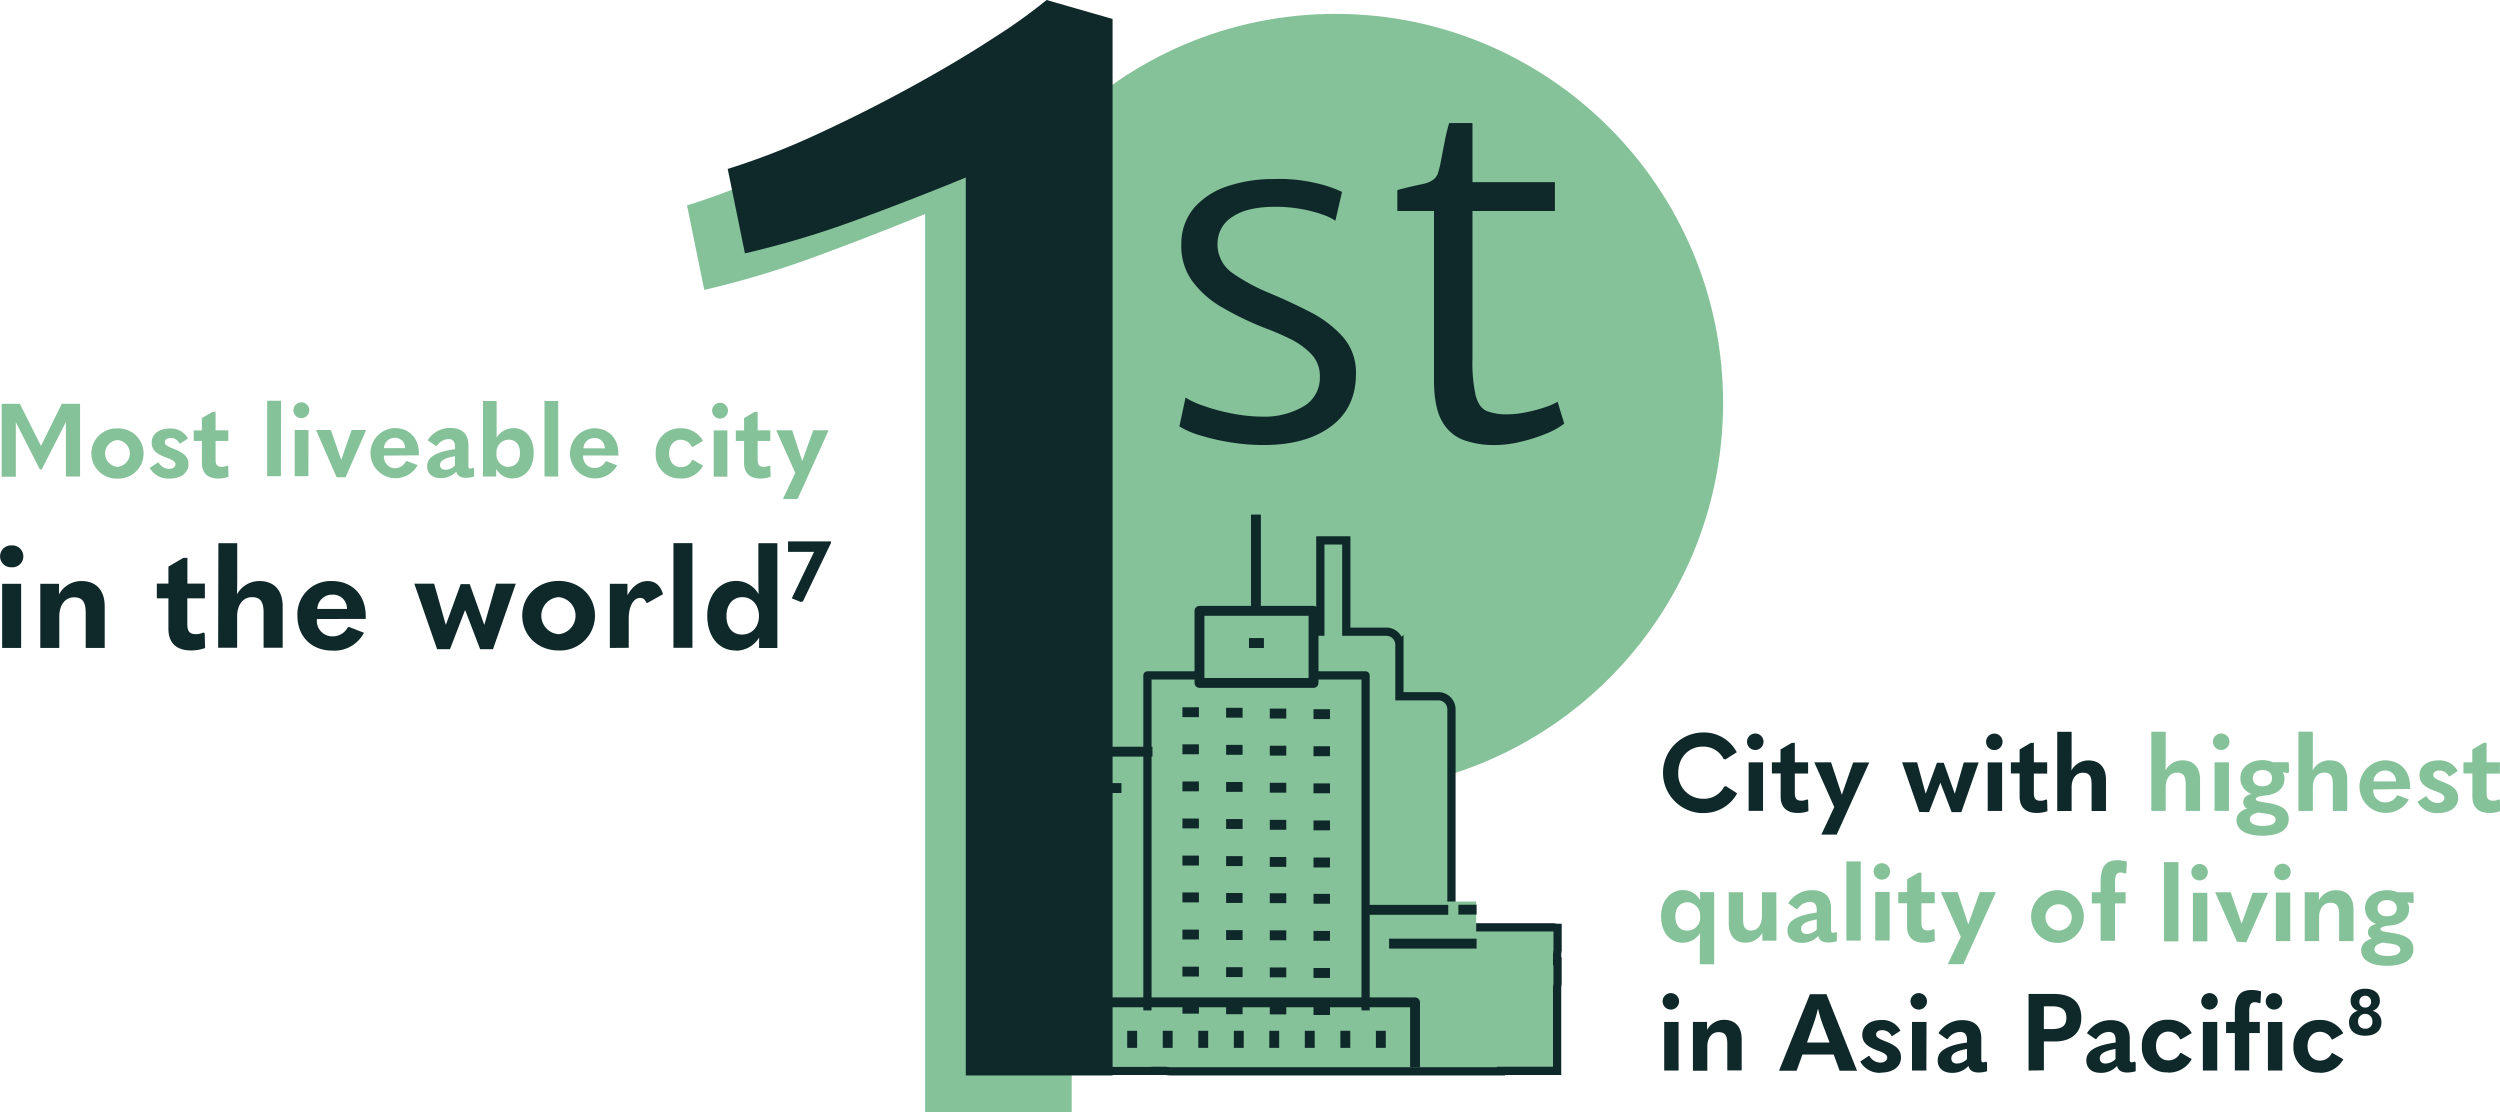
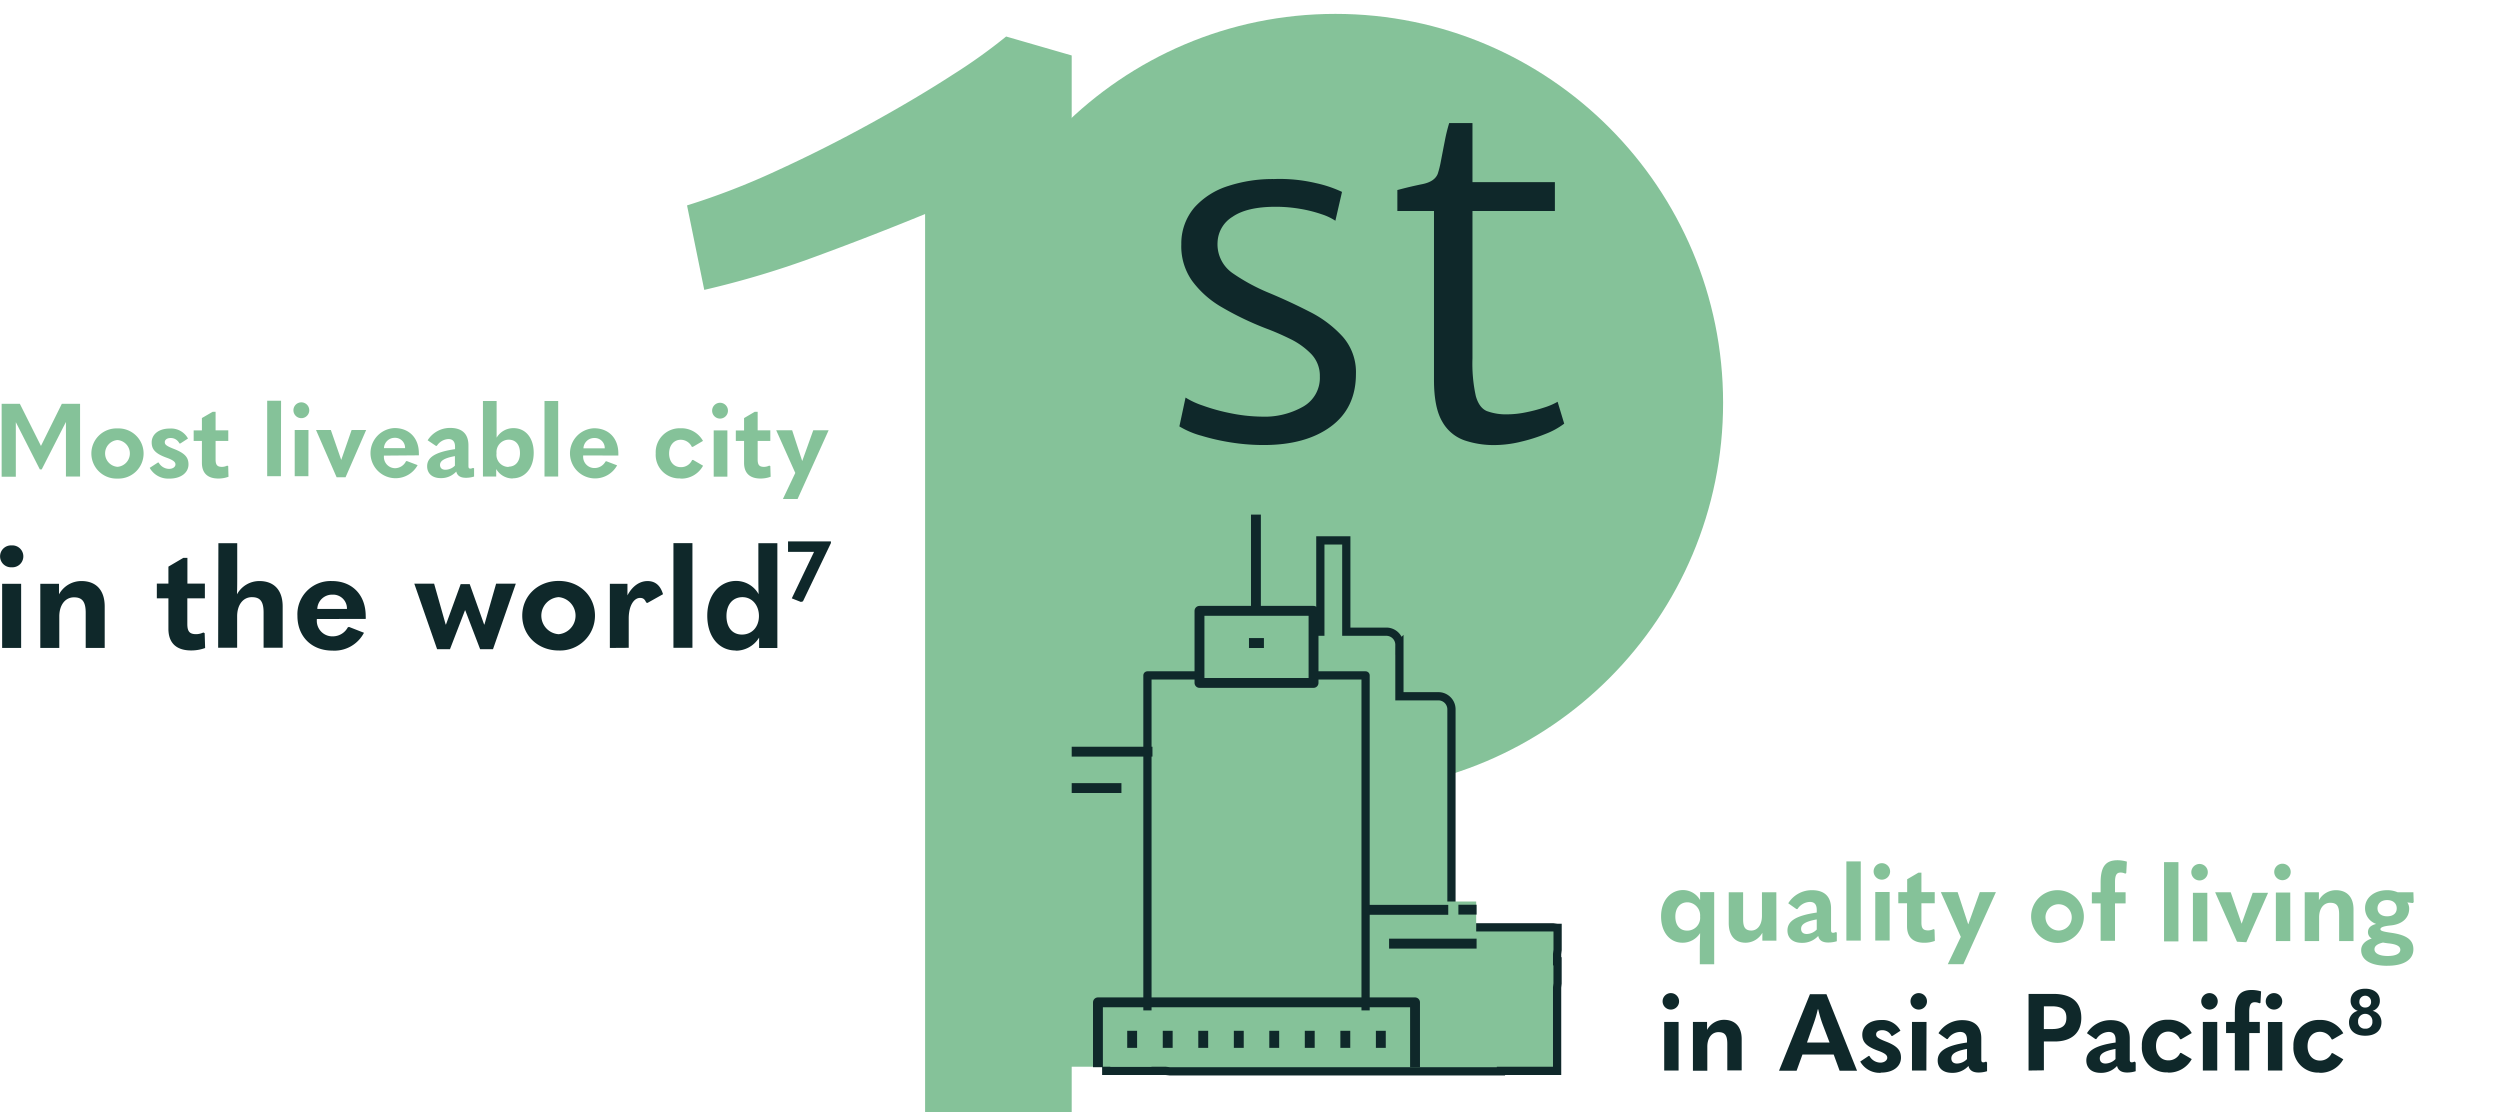
<svg xmlns="http://www.w3.org/2000/svg" viewBox="0 0 606.7 269.86">
  <clipPath id="a">
    <path d="m0 0h606.7v269.86h-606.7z" />
  </clipPath>
  <g clip-path="url(#a)">
    <path d="m192.15 145.21 2.21.87.5-.14 6.79-14.15v-.41h-10.41v2.55h6.31zm-12.08 8.79c-2.32 0-3.77-1.7-3.77-4.51s1.56-4.57 3.88-4.57 4 1.94 4 4.57-1.66 4.51-4.16 4.51m-1.52 3.91a6.61 6.61 0 0 0 5.72-3.18v2.53h4.43v-25.43h-4.61v7.38c0 1.77 0 3.54.07 5a6.27 6.27 0 0 0 -5.47-3.23c-3.89 0-7 3.33-7 8.43s2.81 8.45 6.87 8.45m-10.47-26.06h-4.61v25.41h4.61zm-15.46 25.41v-7.11c0-3.26 1.35-5 2.74-5 .73 0 1.14.28 1.49 1.11l.31.11 3.78-2.12c-.66-2.25-2-3.19-3.74-3.19s-3.57 1-4.89 3.47v-2.81h-4.27v15.57zm-17-3.3a4.51 4.51 0 0 1 0-9 4.52 4.52 0 0 1 0 9m0 3.95a8.46 8.46 0 0 0 8.81-8.45c0-4.79-3.75-8.43-8.81-8.43s-8.84 3.64-8.84 8.43 3.78 8.45 8.84 8.45m-26.38-.31 3.64-9.43h.07l3.61 9.43h3.12l5.54-15.91h-4.78l-2.84 9.92h-.07l-3.5-9.81h-2.19l-3.57 9.81h-.07l-2.81-9.92h-4.81l5.54 15.91zm-28.51-13.24a3.36 3.36 0 0 1 3.51 3.46h-7.2a3.59 3.59 0 0 1 3.67-3.46m8.08 5.89a5 5 0 0 0 0-.69c0-5.24-3.37-8.5-8.18-8.5a8.06 8.06 0 0 0 -8.39 8.46c0 4.89 3.32 8.42 8.49 8.42a8.09 8.09 0 0 0 7.66-4.33l-3.64-1.42-.28.1a4.15 4.15 0 0 1 -3.6 2.19 3.77 3.77 0 0 1 -3.92-4v-.21zm-35.81 7h4.61v-7.63c0-2.81 1.46-4.65 3.57-4.65 2 0 2.85 1 2.85 3.75v8.53h4.63v-10.02c0-4-2.12-6.17-5.65-6.17a6.17 6.17 0 0 0 -5.44 3.23c.06-1.6.06-3.26.06-5v-7.42h-4.57zm-3.6-3.71a4.14 4.14 0 0 1 -1.7.41c-1.59 0-2.18-.59-2.18-2.49v-6.21h4.26v-3.57h-4.24v-6.24h-1l-3.61 2.12v4.12h-2.81v3.57h2.81v7.39c0 3.46 1.94 5.26 5.51 5.26a9.72 9.72 0 0 0 3.4-.59l-.11-3.6zm-39.56 3.75h4.61v-7.63c0-2.81 1.45-4.65 3.57-4.65 1.94 0 2.84 1 2.84 3.75v8.53h4.61v-10.06c0-4-2.12-6.17-5.65-6.17a6.17 6.17 0 0 0 -5.44 3.23v-2.57h-4.54zm-4.65-15.57h-4.61v15.57h4.61zm-2.29-4a2.66 2.66 0 1 0 0-5.31 2.66 2.66 0 1 0 0 5.31" fill="#0f282a" />
    <path d="m193.56 121.09 7.53-16.67h-3.73l-2.65 7.4h-.05l-2.42-7.4h-3.87l4.63 10.35-3 6.32zm-6.89-8.09a3 3 0 0 1 -1.23.3c-1.15 0-1.57-.43-1.57-1.8v-4.5h3.07v-2.57h-3.07v-4.5h-.7l-2.6 1.53v3h-2v2.54h2v5.33c0 2.5 1.4 3.8 4 3.8a7.06 7.06 0 0 0 2.45-.43l-.08-2.6zm-10.15-8.55h-3.32v11.22h3.32zm-1.65-2.87a1.92 1.92 0 1 0 -2.05-1.93 1.92 1.92 0 0 0 2.05 1.93m-9.79 14.57a6 6 0 0 0 5.54-3.13l-2.44-1.42-.23.05a2.91 2.91 0 0 1 -2.72 1.72c-1.65 0-2.85-1.27-2.85-3.32s1.22-3.33 2.82-3.33a3 3 0 0 1 2.7 1.73h.23l2.47-1.45a6 6 0 0 0 -5.47-3.07 5.82 5.82 0 0 0 -6 6.09 5.72 5.72 0 0 0 6 6.08m-20.89-9.8a2.42 2.42 0 0 1 2.52 2.5h-5.17a2.6 2.6 0 0 1 2.65-2.5m5.82 4.25c0-.25 0-.35 0-.5 0-3.78-2.42-6.12-5.89-6.12a6.09 6.09 0 1 0 5.59 9l-2.62-1-.2.07a3 3 0 0 1 -2.6 1.58 2.73 2.73 0 0 1 -2.82-2.9v-.15zm-14.6-13.23h-3.32v18.32h3.32zm-12 16a2.94 2.94 0 0 1 -2.96-3.32 3 3 0 0 1 2.94-3.3c1.73 0 2.75 1.23 2.75 3.25s-1.07 3.3-2.77 3.3m1 2.83c3 0 5.1-2.5 5.1-6.18s-2-6-4.9-6a4.71 4.71 0 0 0 -4.1 2.32c0-1.08 0-2.35 0-3.62v-5.28h-3.32v18.32h3.22v-1.82a4.6 4.6 0 0 0 4 2.3m-17.64-3.25c0-1 .92-1.68 3.62-2.18v2.31a3.32 3.32 0 0 1 -2.3 1c-.87 0-1.32-.45-1.32-1.2m8 .75a1.58 1.58 0 0 1 -.6.17c-.38 0-.5-.15-.5-.65v-5c0-2.78-1.55-4.22-4.4-4.22a6.4 6.4 0 0 0 -5.5 3l2 1.35h.23a3.54 3.54 0 0 1 2.82-1.65c1 0 1.6.58 1.6 1.85v.6c-5 .73-6.77 2.08-6.77 4.15 0 1.73 1.2 2.88 3.3 2.88a4.93 4.93 0 0 0 3.77-1.6c.2.9.87 1.52 2.32 1.52a6.54 6.54 0 0 0 2-.3v-2zm-19-7.3a2.41 2.41 0 0 1 2.52 2.5h-5.12a2.6 2.6 0 0 1 2.65-2.5m5.82 4.25a3.41 3.41 0 0 0 0-.5c0-3.78-2.43-6.12-5.9-6.12a6.09 6.09 0 1 0 5.6 9l-2.63-1-.2.07a3 3 0 0 1 -2.52 1.67 2.73 2.73 0 0 1 -2.83-2.9v-.15zm-17.79 5.32 5-11.47h-3.53l-2.52 7.27-2.52-7.27h-3.6l5 11.47zm-9-11.47h-3.34v11.22h3.32zm-1.65-2.87a1.92 1.92 0 1 0 -2-1.93 1.92 1.92 0 0 0 2 1.93m-5-4.23h-3.37v18.32h3.33zm-13.09 15.75a2.91 2.91 0 0 1 -1.22.3c-1.15 0-1.58-.43-1.58-1.8v-4.5h3.08v-2.57h-3.08v-4.5h-.7l-2.62 1.52v3h-2v2.55h2v5.33c0 2.5 1.4 3.8 4 3.8a7 7 0 0 0 2.45-.43l-.07-2.6zm-14 3.15c2.82 0 4.62-1.45 4.62-3.45 0-1.7-.87-2.7-3.47-3.73-2-.77-2.28-1.12-2.28-1.67s.5-1 1.4-1a2.3 2.3 0 0 1 2.15 1.32h.23l1.85-1.2a4.67 4.67 0 0 0 -4.44-2.42c-2.7 0-4.37 1.44-4.37 3.37 0 1.6.79 2.67 3.52 3.67 1.85.65 2.25 1.13 2.25 1.68s-.58 1.07-1.58 1.07a2.93 2.93 0 0 1 -2.5-1.55h-.17l-2 1.3a5.12 5.12 0 0 0 4.8 2.6m-12.62-2.85a3.26 3.26 0 0 1 0-6.5 3.26 3.26 0 0 1 0 6.5m0 2.85a6.09 6.09 0 1 0 0-12.17 6.09 6.09 0 1 0 0 12.17m-23.69-18.14h-4.42v17.69h3.44v-13.24l5.83 11.47h.45l5.88-11.52v13.24h3.43v-17.64h-4.43l-5.06 10.22z" fill="#85c299" />
    <path d="m574 249.64a1.61 1.61 0 0 1 -1.74-1.73 1.74 1.74 0 1 1 3.47 0 1.59 1.59 0 0 1 -1.73 1.73m0-5.14a1.32 1.32 0 0 1 -1.43-1.44 1.42 1.42 0 1 1 2.84 0 1.32 1.32 0 0 1 -1.41 1.44m0 6.85c2.54 0 3.93-1.31 3.93-3.24a2.81 2.81 0 0 0 -2.14-2.8 2.49 2.49 0 0 0 1.75-2.51c0-1.64-1.32-2.86-3.54-2.86s-3.55 1.22-3.55 2.86a2.49 2.49 0 0 0 1.75 2.51 2.81 2.81 0 0 0 -2.14 2.8c0 1.93 1.4 3.24 3.94 3.24m-11.16 9a6.36 6.36 0 0 0 5.83-3.28l-2.57-1.5h-.24a3.06 3.06 0 0 1 -2.86 1.81c-1.73 0-3-1.33-3-3.49s1.28-3.49 3-3.49a3.15 3.15 0 0 1 2.84 1.82l.23.05 2.6-1.52a6.28 6.28 0 0 0 -5.75-3.23 6.12 6.12 0 0 0 -6.35 6.4 6 6 0 0 0 6.3 6.38m-9-12.28h-3.49v11.78h3.49zm-1.87-3.02a2 2 0 1 0 -2.15-2 2 2 0 0 0 2.15 2m-3.43-1.63.15-2.78a8 8 0 0 0 -2.23-.34c-2.88 0-4.14 1.47-4.14 5.43v2.32h-2.13v2.7h2.13v9.08h3.49v-9.08h2.57v-2.7h-2.57v-2.44c0-1.79.42-2.34 1.39-2.34a2.73 2.73 0 0 1 1.1.26zm-10.49 4.63h-3.49v11.8h3.49zm-1.73-3a2 2 0 1 0 -2.15-2 2 2 0 0 0 2.15 2m-10.28 15.3a6.35 6.35 0 0 0 5.82-3.28l-2.57-1.5h-.24a3.06 3.06 0 0 1 -2.86 1.81c-1.73 0-3-1.33-3-3.49s1.29-3.49 3-3.49a3.14 3.14 0 0 1 2.83 1.82l.24.05 2.6-1.52a6.29 6.29 0 0 0 -5.75-3.23 6.11 6.11 0 0 0 -6.35 6.4 6 6 0 0 0 6.3 6.38m-16.51-3.41c0-1.08 1-1.76 3.81-2.29v2.47a3.5 3.5 0 0 1 -2.42 1.08c-.92 0-1.39-.48-1.39-1.26m8.43.78a1.67 1.67 0 0 1 -.63.19c-.4 0-.53-.16-.53-.69v-5.12c0-2.91-1.63-4.43-4.62-4.43a6.7 6.7 0 0 0 -5.77 3.17l2.05 1.42h.23a3.73 3.73 0 0 1 3-1.73c1.1 0 1.68.61 1.68 1.94v.63c-5.28.76-7.11 2.18-7.11 4.36 0 1.81 1.26 3 3.46 3a5.17 5.17 0 0 0 4-1.68c.21.94.92 1.6 2.44 1.6a6.83 6.83 0 0 0 2.08-.32v-2.1zm-22-13.41h1.94c2.39 0 3.52.82 3.52 2.79s-1.1 2.73-3.52 2.73h-1.95zm0 15.54v-7h2.62c4.12 0 6.46-2.13 6.46-5.72 0-3.81-2.28-5.83-6.8-5.83h-6v18.6zm-22.46-2.91c0-1.08 1-1.76 3.8-2.29v2.47a3.48 3.48 0 0 1 -2.41 1.08c-.92 0-1.39-.48-1.39-1.26m8.42.78a1.62 1.62 0 0 1 -.63.19c-.39 0-.52-.16-.52-.69v-5.12c0-2.91-1.63-4.43-4.62-4.43a6.7 6.7 0 0 0 -5.77 3.17l2 1.42h.24a3.73 3.73 0 0 1 3-1.73c1.11 0 1.68.61 1.68 1.94v.63c-5.27.76-7.11 2.18-7.11 4.36 0 1.81 1.26 3 3.47 3a5.18 5.18 0 0 0 4-1.68c.21.94.92 1.6 2.44 1.6a6.81 6.81 0 0 0 2.07-.32v-2.1zm-14.44-9.62h-3.53v11.8h3.49zm-1.74-3a2 2 0 1 0 -2.15-2 2 2 0 0 0 2.15 2m-9.31 15.3c3 0 4.85-1.52 4.85-3.62 0-1.79-.91-2.84-3.64-3.91-2.13-.82-2.39-1.18-2.39-1.76s.52-1 1.47-1a2.41 2.41 0 0 1 2.25 1.39h.24l1.94-1.26a4.89 4.89 0 0 0 -4.67-2.6c-2.83 0-4.59 1.52-4.59 3.54 0 1.68.84 2.81 3.7 3.86 1.94.68 2.36 1.18 2.36 1.76s-.65 1.18-1.7 1.18a3.09 3.09 0 0 1 -2.63-1.63h-.18l-2.05 1.37a5.38 5.38 0 0 0 5 2.73m-16.4-11.68a29.19 29.19 0 0 0 1.1-3.73h.11a29.19 29.19 0 0 0 1.1 3.73l1.65 4.33h-5.48zm10.63 11.18-7.43-18.58h-4l-7.51 18.58h4.27l1.42-3.94h7.58l1.44 3.94zm-39.83 0h3.49v-5.85c0-2.13 1.1-3.52 2.7-3.52s2.15.79 2.15 2.83v6.46h3.49v-7.61c0-3-1.6-4.67-4.28-4.67a4.7 4.7 0 0 0 -4.12 2.44v-1.93h-3.43zm-3.48-11.85h-3.49v11.8h3.49zm-1.73-3a2 2 0 1 0 -2.15-2 2 2 0 0 0 2.15 2" fill="#0f282a" />
    <path d="m579.44 232c-2 0-3.2-.63-3.2-1.63 0-.79.7-1.31 2.07-1.63.31.06.66.11 1.26.19 1.89.18 2.94.65 2.94 1.55s-1 1.52-3.07 1.52m-.13-9.63c-1.42 0-2.34-.76-2.34-1.94s.92-2 2.34-2 2.33.79 2.33 2-.89 1.94-2.33 1.94m.07 12c4 0 6.3-1.47 6.3-4 0-2.25-1.57-3.46-5.38-4-2-.29-2.62-.47-2.62-.87s.6-.73 2.49-.91c2.81-.27 4.49-1.82 4.49-4.1a2.6 2.6 0 0 0 -.45-1.49l1.32.15.23-.21-.08-2.41h-3.83a6.33 6.33 0 0 0 -2.52-.5c-3.12 0-5.38 1.81-5.38 4.33a4 4 0 0 0 2.71 3.86c-1.37.34-2 1-2 2a1.74 1.74 0 0 0 .92 1.54c-1.63.53-2.57 1.53-2.57 2.81 0 2.42 2.33 3.81 6.37 3.81m-20.07-6h3.49v-5.77c0-2.13 1.1-3.52 2.7-3.52s2.16.79 2.16 2.84v6.45h3.49v-7.68c0-3-1.6-4.67-4.28-4.67a4.7 4.7 0 0 0 -4.12 2.44v-1.94h-3.44zm-3.51-11.78h-3.49v11.78h3.49zm-1.74-3a2 2 0 1 0 -2.15-2 2 2 0 0 0 2.15 2m-8.92 15.06 5.28-12h-3.73l-2.69 7.51-2.65-7.64h-3.78l5.3 12zm-9.47-12h-3.49v11.78h3.49zm-1.73-3a2 2 0 1 0 -2.15-2 2 2 0 0 0 2.15 2m-5.28-4.43h-3.49v19.23h3.49zm-12.66 2.65.15-2.78a8 8 0 0 0 -2.23-.34c-2.88 0-4.14 1.47-4.14 5.43v2.34h-2.13v2.7h2.13v9.08h3.49v-9.08h2.57v-2.7h-2.57v-2.44c0-1.79.42-2.34 1.39-2.34a2.6 2.6 0 0 1 1.1.27zm-16.4 13.94a3.25 3.25 0 0 1 -3.2-3.41 3.19 3.19 0 1 1 3.2 3.41m0 3a6.4 6.4 0 1 0 -6.69-6.4 6.41 6.41 0 0 0 6.69 6.4m-23.13 5.18 7.9-17.5h-3.91l-2.78 7.77h-.05l-2.55-7.77h-4.08l4.85 10.86-3.16 6.64zm-7.24-8.53a3.05 3.05 0 0 1 -1.28.32c-1.21 0-1.66-.45-1.66-1.89v-4.7h3.23v-2.7h-3.23v-4.72h-.73l-2.73 1.6v3.12h-2.15v2.7h2.12v5.59c0 2.63 1.47 4 4.18 4a7.25 7.25 0 0 0 2.57-.45l-.08-2.73zm-10.65-9h-3.49v11.78h3.49zm-1.73-3a2 2 0 1 0 -2.16-2 2 2 0 0 0 2.16 2m-5.28-4.43h-3.49v19.23h3.49zm-14.48 16.36c0-1.08 1-1.76 3.8-2.28v2.46a3.49 3.49 0 0 1 -2.41 1.08c-.92 0-1.39-.47-1.39-1.26m8.42.79a1.57 1.57 0 0 1 -.63.18c-.39 0-.52-.16-.52-.68v-5.22c0-2.92-1.63-4.44-4.62-4.44a6.71 6.71 0 0 0 -5.77 3.18l2 1.41h.24a3.71 3.71 0 0 1 3-1.74c1.11 0 1.68.61 1.68 1.95v.63c-5.27.76-7.11 2.17-7.11 4.35 0 1.81 1.26 3 3.47 3a5.18 5.18 0 0 0 4-1.68c.21 1 .92 1.6 2.44 1.6a7.15 7.15 0 0 0 2.07-.31v-2.1zm-14.43-9.66h-3.49v5.75c0 2.2-1.1 3.54-2.57 3.54s-2-.79-2-2.73v-6.56h-3.49v7.47c0 3.13 1.57 4.78 4.09 4.78a4.7 4.7 0 0 0 4.07-2.41v1.91h3.41zm-21.65 9.31c-1.76 0-2.86-1.28-2.86-3.41s1.18-3.46 2.94-3.46a3.18 3.18 0 0 1 3.07 3.46 3.1 3.1 0 0 1 -3.15 3.41m6.57 8.16v-17.5h-3.42v1.94a4.78 4.78 0 0 0 -4.14-2.44c-3 0-5.33 2.52-5.33 6.38s2.13 6.4 5.2 6.4a5 5 0 0 0 4.27-2.34c0 1.13-.07 2.44-.07 3.76v3.8z" fill="#85c299" />
-     <path d="m606.39 194a3.13 3.13 0 0 1 -1.29.32c-1.21 0-1.65-.45-1.65-1.89v-4.7h3.23v-2.73h-3.23v-4.72h-.74l-2.73 1.6v3.12h-2.15v2.7h2.17v5.59c0 2.63 1.47 4 4.17 4a7.21 7.21 0 0 0 2.57-.45l-.08-2.72zm-14.7 3.31c3 0 4.86-1.52 4.86-3.62 0-1.78-.92-2.83-3.65-3.91-2.13-.81-2.39-1.18-2.39-1.76s.49-1.02 1.49-1.02a2.44 2.44 0 0 1 2.26 1.39h.23l1.95-1.26a4.92 4.92 0 0 0 -4.68-2.6c-2.83 0-4.59 1.52-4.59 3.54 0 1.68.84 2.81 3.7 3.86 1.94.68 2.36 1.18 2.36 1.76s-.65 1.18-1.7 1.18a3.07 3.07 0 0 1 -2.63-1.63h-.18l-2.05 1.36a5.37 5.37 0 0 0 5 2.73m-12.86-10.33a2.55 2.55 0 0 1 2.65 2.63h-5.46a2.73 2.73 0 0 1 2.78-2.63m6.11 4.47a3.86 3.86 0 0 0 0-.53c0-4-2.55-6.43-6.19-6.43a6.39 6.39 0 1 0 5.87 9.5l-2.69-1.01-.21.07a3.16 3.16 0 0 1 -2.73 1.66 2.86 2.86 0 0 1 -3-3v-.15zm-27.1 5.32h3.49v-5.77c0-2.13 1.1-3.52 2.7-3.52s2.15.79 2.15 2.84v6.45h3.49v-7.61c0-3-1.6-4.67-4.28-4.67a4.7 4.7 0 0 0 -4.12 2.44c.06-1.2.06-2.46.06-3.78v-5.61h-3.49zm-8.61 3.65c-2 0-3.2-.63-3.2-1.63 0-.78.71-1.31 2.07-1.62l1.26.18c1.89.18 2.94.66 2.94 1.55s-1 1.52-3.07 1.52m-.13-9.63c-1.42 0-2.34-.76-2.34-1.94s.92-2 2.34-2 2.33.79 2.33 2-.89 1.94-2.33 1.94m.08 12c4 0 6.3-1.47 6.3-4 0-2.25-1.58-3.46-5.38-4-2-.29-2.63-.47-2.63-.87s.61-.73 2.5-.91c2.8-.27 4.48-1.81 4.48-4.1a2.69 2.69 0 0 0 -.44-1.49l1.31.15.23-.21-.07-2.41h-3.84a6.49 6.49 0 0 0 -2.51-.5c-3.13 0-5.38 1.81-5.38 4.33a4 4 0 0 0 2.7 3.86c-1.37.34-2 1-2 2a1.76 1.76 0 0 0 .92 1.55c-1.62.52-2.57 1.52-2.57 2.8 0 2.42 2.34 3.81 6.38 3.81m-8.21-17.82h-3.49v11.78h3.49zm-1.73-3a2 2 0 1 0 -2.15-2 2 2 0 0 0 2.15 2m-17.11 14.8h3.49v-5.77c0-2.13 1.1-3.52 2.7-3.52s2.15.79 2.15 2.84v6.45h3.49v-7.61c0-3-1.6-4.67-4.27-4.67a4.67 4.67 0 0 0 -4.12 2.44c.05-1.2.05-2.46.05-3.78v-5.61h-3.49z" fill="#85c299" />
-     <path d="m499.25 196.82h3.49v-5.77c0-2.13 1.1-3.52 2.7-3.52s2.15.79 2.15 2.84v6.45h3.49v-7.61c0-3-1.6-4.67-4.27-4.67a4.67 4.67 0 0 0 -4.12 2.44c.05-1.2.05-2.46.05-3.78v-5.61h-3.49zm-2.73-2.8a3.07 3.07 0 0 1 -1.29.31c-1.2 0-1.65-.45-1.65-1.89v-4.7h3.23v-2.74h-3.23v-4.72h-.73l-2.73 1.6v3.12h-2.12v2.7h2.12v5.59c0 2.63 1.47 4 4.17 4a7.51 7.51 0 0 0 2.58-.44l-.08-2.73zm-10.65-9h-3.49v11.78h3.49zm-1.73-3a2 2 0 1 0 -2.16-2 2 2 0 0 0 2.16 2m-16 15.07 2.75-7.14 2.73 7.14h2.36l4.2-12.05h-3.62l-2.15 7.51h-.05l-2.65-7.43h-1.66l-2.7 7.43h-.05l-2.06-7.55h-3.64l4.19 12.05zm-22.41 5.45 7.9-17.5h-3.91l-2.72 7.77h-.05l-2.59-7.81h-4.07l4.85 10.86-3.14 6.68zm-7.22-8.54a3.11 3.11 0 0 1 -1.29.31c-1.21 0-1.65-.45-1.65-1.89v-4.7h3.22v-2.72h-3.22v-4.72h-.74l-2.73 1.6v3.12h-2.1v2.7h2.13v5.59c0 2.63 1.47 4 4.17 4a7.49 7.49 0 0 0 2.57-.44l-.08-2.73zm-10.66-9h-3.49v11.78h3.49zm-1.73-3a2 2 0 1 0 -2.15-2 2 2 0 0 0 2.15 2m-13 15.3a9.16 9.16 0 0 0 8.45-4.77l-2.7-1.74-.45.11a5.46 5.46 0 0 1 -5.14 2.94 6 6 0 0 1 -6-6.33c0-3.7 2.55-6.32 5.91-6.32a5.47 5.47 0 0 1 5.09 3l.47.1 2.73-1.73a9 9 0 0 0 -8.42-4.8 9.79 9.79 0 0 0 0 19.57" fill="#0f282a" />
    <g fill="#85c299">
      <path d="m324.08 192.16c52 0 94.08-42.26 94.08-94.39s-42.16-94.4-94.08-94.4-94.08 42.26-94.08 94.4 42.12 94.39 94.08 94.39" />
      <path d="m294.64 207.78c24.35 0 44.09-15.39 44.09-34.39s-19.73-34.39-44.09-34.39-44.08 15.4-44.08 34.39 19.74 34.39 44.08 34.39" />
      <path d="m378 230.53v-5.36h-.11l-1-.13h-24.65v-52.89a3.17 3.17 0 0 0 -3.15-3.18h-9.48v-12.49a3.17 3.17 0 0 0 -3.15-3.18h-9.74v-22.16h-6.3v22.16h-9.74a3.17 3.17 0 0 0 -3.15 3.18v12.52h-9.48a3.17 3.17 0 0 0 -3.15 3.18v15h-26.35v1.82l-.09 1v69.88h14.43l1 .11h80.36v-.11h13.63v-20.23l.11-1v-5.36h-.11v-1.76z" />
    </g>
    <path d="m378 230.53v-5.36h-.11l-1-.13h-24.65v-52.89a3.17 3.17 0 0 0 -3.15-3.18h-9.48v-12.49a3.17 3.17 0 0 0 -3.15-3.18h-9.74v-22.16h-6.3v22.16h-9.74a3.17 3.17 0 0 0 -3.15 3.18v12.52h-9.48a3.17 3.17 0 0 0 -3.15 3.18v15h-26.35v1.82l-.09 1v69.88h14.43l1 .11h80.36v-.11h13.63v-20.23l.11-1v-5.36h-.11v-1.76z" fill="none" stroke="#0f282a" stroke-miterlimit="10" stroke-width="2" />
  </g>
  <path d="m250.82 182.73h28.62v76.14h-28.62z" fill="#85c299" />
  <path d="m330.16 218.78h28.08v40.09h-28.08z" fill="#85c299" />
  <path d="m278.46 245.21v-81.3h52.94v81.3" fill="#85c299" />
  <path d="m278.46 245.21v-81.3h52.94v81.3" fill="none" stroke="#0f282a" stroke-linejoin="round" stroke-width="2" />
-   <path d="m318.76 209.31h4m-4-9h4m-4-9h4m-4-9h4m-4-9h4m-4 71.81h4m-4-9h4m-4-9h4m-4-9h4m-14.61-8.95h4m-4-9h4m-4-9h4m-4-9h4m-4-9h4m-4 71.81h4m-4-9h4m-4-9h4m-4-9h4m-14.6 26.94h4m-4-9h4m-4-9h4m-4-9h4m-4-8.95h4m-4-9h4m-4-9h4m-4-9h4m-4-9h4m-14.6 71.82h4m-4-9h4m-4-9h4m-4-9h4m-4-8.95h4m-4-9h4m-4-9h4m-4-9h4m-4-9h4" fill="none" stroke="#0f282a" stroke-linejoin="round" stroke-width="2.4" />
  <path d="m291.09 148.24h27.68v17.49h-27.68z" fill="#85c299" />
  <g fill="none" stroke="#0f282a" stroke-linejoin="round" stroke-width="2.4">
    <path d="m291.09 148.24h27.68v17.49h-27.68z" />
    <path d="m304.79 149.22v-24.34" />
    <path d="m343.4 258.99v-15.74h-76.95v15.74" />
    <path d="m353.92 220.76h4.42m-21.24 8.24h21.24m-27.62-8.2h20.74m-71.78-38.38h-28.77m21.24 8.83h-13.71m16.31 58.91v4.13m8.63-4.13v4.13m8.62-4.13v4.13m8.63-4.13v4.13m8.6-4.13v4.13m8.62-4.13v4.13m8.63-4.13v4.13m8.62-4.13v4.13m-32-98.24h3.63" />
  </g>
  <g clip-path="url(#a)">
    <path d="m260.08 269.86v-256.4l-15.91-4.6a132.55 132.55 0 0 1 -12.87 9.21q-8.69 5.64-19.88 11.81t-22.82 11.5a176.39 176.39 0 0 1 -21.87 8.47l4.18 20.5a223.08 223.08 0 0 0 27.21-8.16q13.6-5 26.38-10.25v217.92z" fill="#85c299" />
    <g fill="#0f282a">
-       <path d="m270 261v-256.4l-16-4.6a132.81 132.81 0 0 1 -12.87 9.2q-8.64 5.66-19.84 11.8t-22.82 11.5a178 178 0 0 1 -21.87 8.5l4.18 20.49a224.8 224.8 0 0 0 27.22-8.16q13.6-5 26.38-10.25v217.92z" />
      <path d="m291.35 105.68a52.67 52.67 0 0 0 7.24 1.67 50.52 50.52 0 0 0 8.08.65q10.21 0 16.3-4.49t6.09-12.79a13 13 0 0 0 -3.2-9 27.38 27.38 0 0 0 -8.05-6.07q-4.85-2.49-9.87-4.58a47.05 47.05 0 0 1 -8.8-4.77 8.52 8.52 0 0 1 -3.66-7.54 7.57 7.57 0 0 1 3.63-6.15q3.52-2.43 10.45-2.43a35 35 0 0 1 6 .51 32.32 32.32 0 0 1 5.16 1.3 13.71 13.71 0 0 1 3.35 1.58l1.61-7a29.35 29.35 0 0 0 -6.29-2.12 38.22 38.22 0 0 0 -10.21-1 34.93 34.93 0 0 0 -11.13 1.69 18.39 18.39 0 0 0 -8.17 5.19 13.47 13.47 0 0 0 -3.2 8.93 14.54 14.54 0 0 0 2.57 8.83 23.41 23.41 0 0 0 7.27 6.47 73.73 73.73 0 0 0 10.7 5.14q2.78 1.03 5.78 2.5a18.21 18.21 0 0 1 5.17 3.67 7.62 7.62 0 0 1 2.13 5.53 8 8 0 0 1 -4 7.25 18.91 18.91 0 0 1 -10.13 2.46 39.91 39.91 0 0 1 -7.64-.85 46.26 46.26 0 0 1 -6.7-1.86 19.1 19.1 0 0 1 -4.12-1.92l-1.5 7a21.15 21.15 0 0 0 5.1 2.2" />
      <path d="m368.9 107.24a39.81 39.81 0 0 0 6.2-1.95 18.36 18.36 0 0 0 4.5-2.48l-1.6-5.31a16.15 16.15 0 0 1 -3.2 1.38 37.34 37.34 0 0 1 -4.53 1.19 22.83 22.83 0 0 1 -4.39.48 13.42 13.42 0 0 1 -5.05-.79c-1.25-.53-2.14-1.74-2.68-3.65a36.64 36.64 0 0 1 -.81-9.11v-35.8h20v-7h-20v-14.34h-5.65a41.87 41.87 0 0 0 -1.07 4.37c-.33 1.68-.63 3.26-.92 4.74a24.14 24.14 0 0 1 -.78 3.19q-.75 1.92-3.72 2.52t-6.09 1.44v5.08h8.89v41q0 6.72 2 10.11a9.92 9.92 0 0 0 5.36 4.54 22.12 22.12 0 0 0 7.27 1.16 27.89 27.89 0 0 0 6.26-.76" />
    </g>
  </g>
</svg>